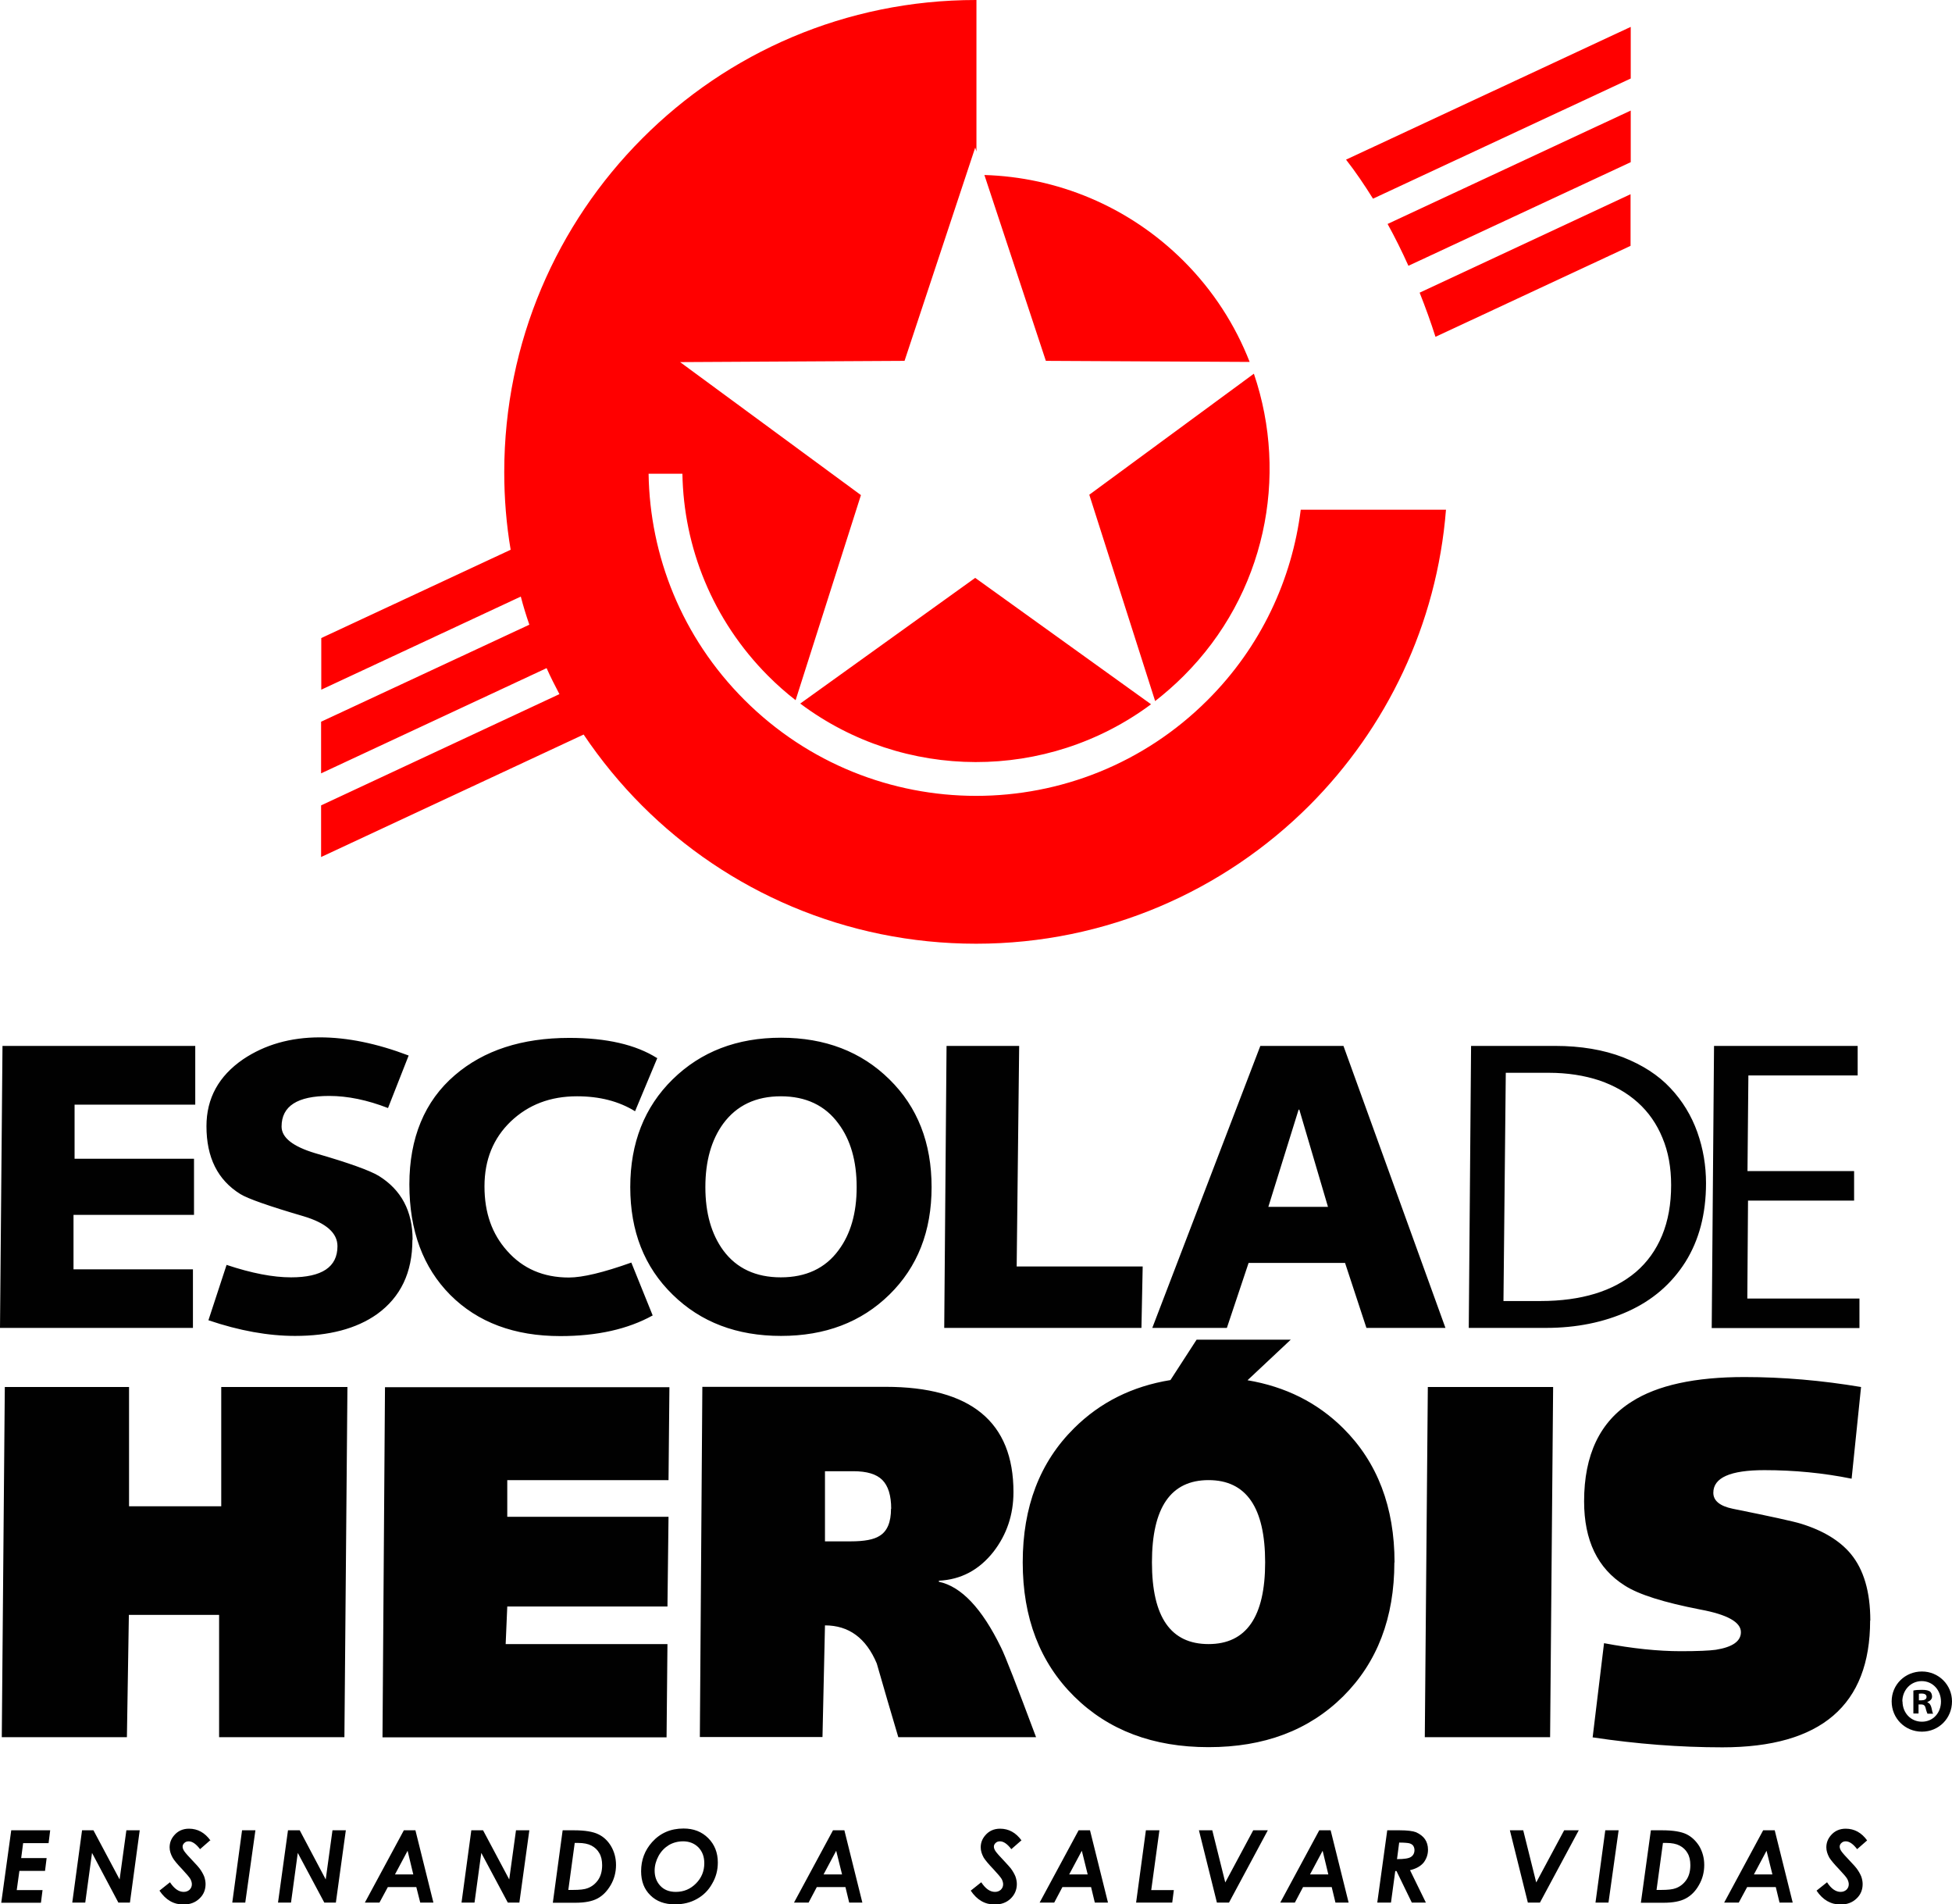
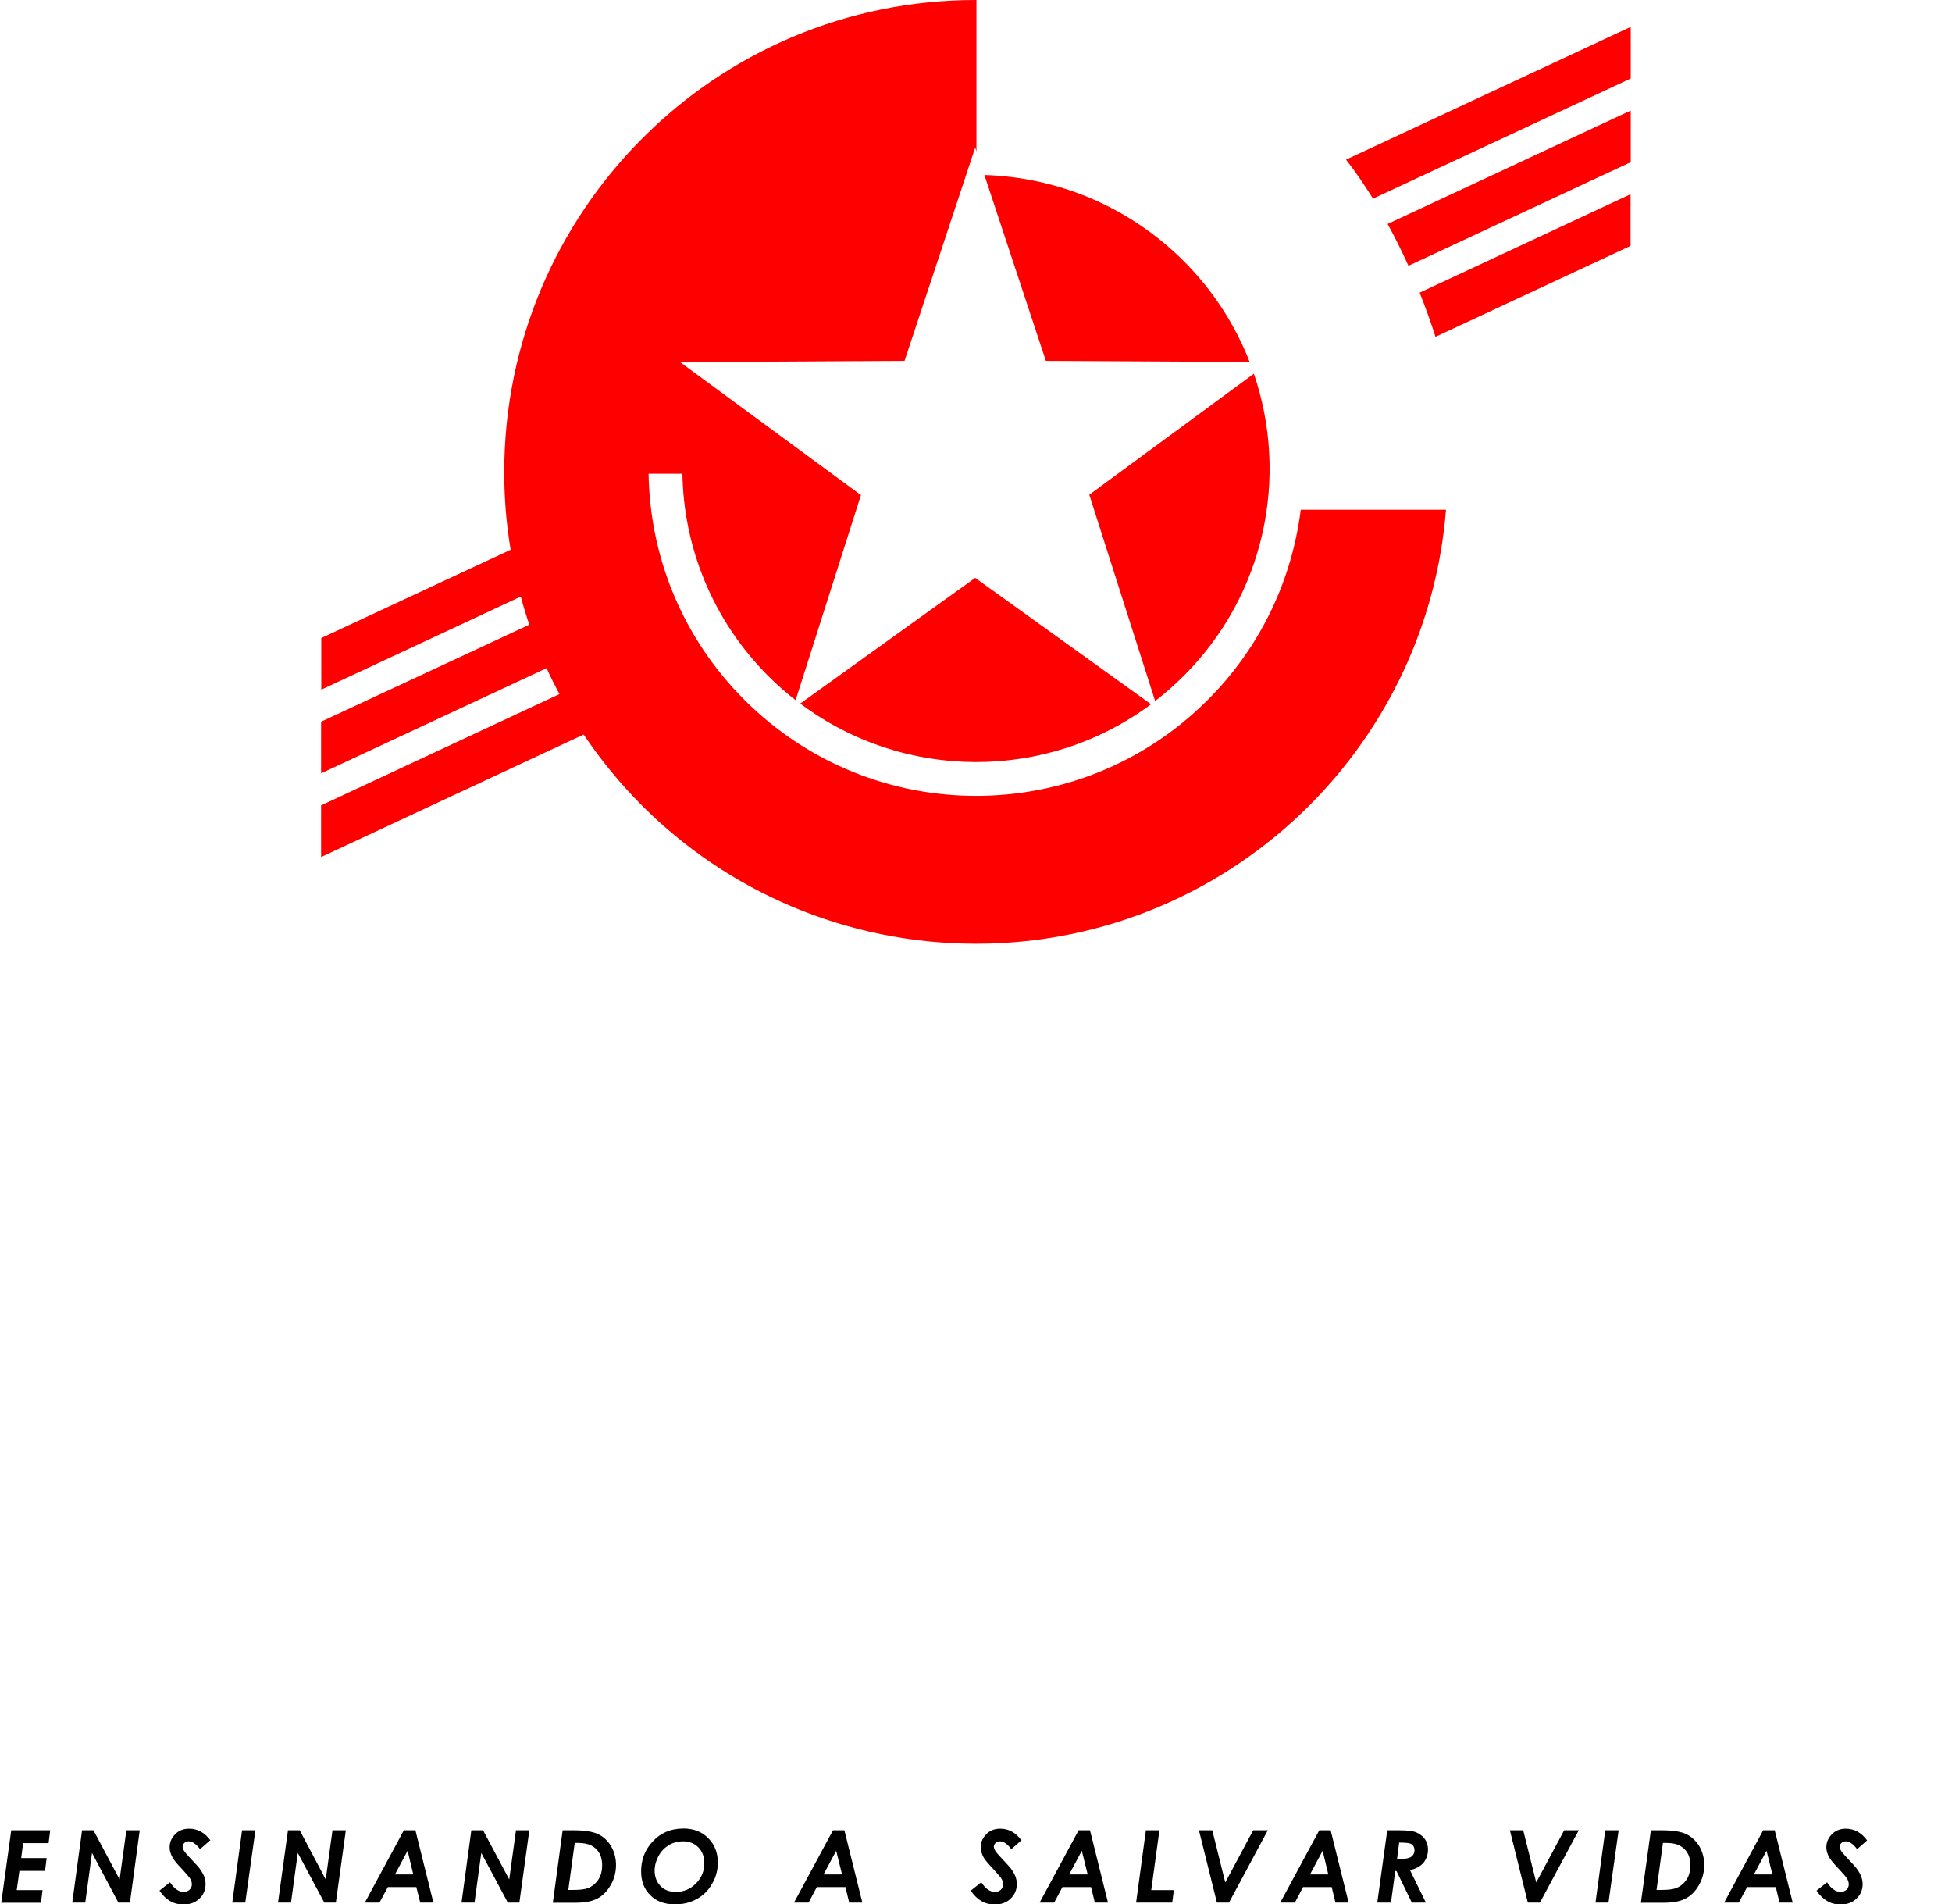
<svg xmlns="http://www.w3.org/2000/svg" id="Camada_2" data-name="Camada 2" viewBox="0 0 109.67 106.97">
  <defs>
    <style>      .cls-1 {        fill: #010101;      }      .cls-1, .cls-2 {        fill-rule: evenodd;      }      .cls-2 {        fill: red;      }    </style>
  </defs>
  <g id="Camada_1-2" data-name="Camada 1">
    <g>
      <path class="cls-2" d="M64.67,39.56c-5.84,4.34-13.88,4.33-19.71-.04l9.83-7.06,9.88,7.1ZM70.45,21c1.96,5.76.65,12.38-3.95,16.97-.51.51-1.05.98-1.6,1.41l-3.7-11.59,9.25-6.8ZM55.3,9.83c4.06.12,8.09,1.73,11.2,4.83,1.67,1.67,2.9,3.6,3.71,5.67l-11.45-.06-3.45-10.43ZM77.96,12.58l13.66-6.37v2.9l-12.49,5.82c-.36-.8-.75-1.59-1.17-2.35ZM75.62,8.97l16-7.46v2.9l-14.48,6.75c-.48-.77-.98-1.51-1.52-2.2ZM79.76,16.44l11.85-5.53v2.9l-10.96,5.11c-.26-.82-.56-1.65-.89-2.48ZM54.83,0h.03c0,2.84,0,5.67,0,8.51l-.07-.22-3.97,11.98-12.61.07,10.16,7.47-3.67,11.52c-.53-.41-1.05-.87-1.54-1.36-3.14-3.15-4.75-7.24-4.82-11.36h-1.9c.07,4.6,1.86,9.18,5.38,12.7,7.19,7.19,18.84,7.19,26.02.02,3.01-3,4.75-6.79,5.24-10.7h8.16c-.51,6.46-3.35,12.28-7.67,16.61-4.79,4.79-11.41,7.77-18.73,7.77s-13.97-2.96-18.76-7.75c-1.22-1.22-2.32-2.56-3.29-4l-14.75,6.88v-2.9l13.39-6.25c-.25-.48-.5-.96-.72-1.46l-12.67,5.91v-2.9l11.7-5.45c-.18-.52-.34-1.04-.48-1.58l-11.21,5.23v-2.9l10.64-4.96c-.24-1.42-.36-2.87-.36-4.36,0-7.32,2.97-13.95,7.75-18.74C40.88,2.96,47.51,0,54.83,0Z" />
-       <path class="cls-1" d="M107.8,95.51h.14c.16,0,.3-.05.3-.19,0-.12-.09-.19-.27-.19-.08,0-.13,0-.16.01v.37ZM107.79,96.25h-.29v-1.29c.12-.03.28-.04.49-.04.24,0,.35.04.44.09.07.06.12.16.12.29,0,.14-.11.25-.26.3v.02c.12.05.19.15.23.32.04.2.06.27.09.32h-.32s-.07-.16-.1-.31c-.03-.14-.1-.21-.26-.21h-.14v.52ZM106.89,95.57c0,.64.46,1.14,1.09,1.14s1.07-.5,1.07-1.13-.45-1.15-1.08-1.15-1.09.52-1.09,1.14ZM105.07,91.03c0,4.75-2.76,7.12-8.3,7.12-2.4,0-4.83-.19-7.29-.56l.64-5.29c1.6.3,3.03.45,4.31.45.96,0,1.61-.03,1.97-.08.94-.15,1.41-.48,1.41-.99,0-.56-.76-.99-2.28-1.27-2.05-.4-3.46-.84-4.25-1.35-1.52-.96-2.28-2.53-2.28-4.73,0-2.61.89-4.48,2.68-5.6,1.44-.92,3.55-1.38,6.33-1.38,2.16,0,4.34.19,6.55.56l-.53,5.15c-1.58-.32-3.21-.48-4.9-.48-1.91,0-2.87.42-2.87,1.27,0,.45.37.75,1.1.9,2.14.43,3.41.71,3.83.84,1.26.39,2.18.96,2.79,1.69.73.88,1.1,2.13,1.1,3.75ZM87.26,77.91l-.17,19.67h-7.04l.17-19.67h7.03ZM78.34,87.76c0,3.11-.96,5.62-2.88,7.53-1.93,1.91-4.44,2.85-7.56,2.85s-5.63-.95-7.55-2.85c-1.92-1.9-2.89-4.41-2.89-7.53s.96-5.63,2.89-7.54c1.46-1.45,3.26-2.35,5.41-2.7l1.47-2.27h5.29l-2.43,2.28c2.13.36,3.92,1.25,5.38,2.7,1.92,1.91,2.88,4.43,2.88,7.54ZM71.08,87.76c0-3.08-1.06-4.62-3.18-4.62s-3.18,1.54-3.18,4.62,1.06,4.59,3.18,4.59,3.18-1.53,3.18-4.59ZM50.07,84.75c0-.75-.17-1.29-.5-1.62-.33-.33-.87-.49-1.63-.49h-1.59v3.94h1.44c.77,0,1.31-.1,1.63-.31.43-.26.64-.77.64-1.52ZM58.2,97.58h-7.73c-.41-1.37-.81-2.75-1.21-4.14-.6-1.43-1.57-2.14-2.91-2.14l-.14,6.27h-6.89l.14-19.67h10.3c4.78,0,7.18,1.97,7.18,5.91,0,1.28-.38,2.39-1.12,3.35-.81,1.03-1.83,1.57-3.07,1.63v.06c1.25.26,2.42,1.49,3.49,3.69.23.45.88,2.13,1.97,5.04ZM37.61,77.91l-.05,5.23h-9.06v2.06h9.06l-.06,5.04h-9l-.09,2.11h9.09l-.05,5.24h-15.96l.14-19.67h15.98ZM19.52,77.91l-.17,19.67h-7.04v-6.87h-5.07l-.11,6.87H.1l.17-19.67h6.98v6.7h5.18v-6.7h7.09ZM96.17,74.59l.13-15.84h8.07v1.66h-6.14l-.05,5.37h5.99v1.66h-5.96l-.04,5.5h6.3v1.66h-8.3ZM82.52,74.59l.13-15.84h4.72c1.45,0,2.73.22,3.82.64,1.09.43,1.98,1,2.66,1.73.68.72,1.18,1.55,1.51,2.47.33.93.49,1.88.49,2.87,0,1.73-.39,3.2-1.16,4.43-.78,1.23-1.85,2.15-3.22,2.77-1.37.62-2.91.93-4.61.93h-4.32ZM84.6,60.26l-.13,12.82h2.09c1.14,0,2.16-.14,3.05-.41.89-.27,1.66-.68,2.3-1.22.64-.55,1.13-1.23,1.47-2.05.34-.82.51-1.76.51-2.83,0-.99-.16-1.88-.49-2.66-.32-.78-.78-1.44-1.38-1.98-.6-.54-1.32-.95-2.16-1.24-.85-.28-1.8-.43-2.85-.43h-2.41ZM74.61,67.79l-1.61-5.46h-.04l-1.7,5.46h3.35ZM81.21,74.59h-4.44l-1.2-3.65h-5.42l-1.22,3.65h-4.19l6.07-15.84h4.67l5.73,15.84ZM64.2,71.14l-.07,3.45h-11.08l.13-15.84h4.08l-.14,12.39h7.07ZM48.13,66.68c0-1.46-.34-2.65-1.02-3.56-.75-1.03-1.84-1.54-3.24-1.54s-2.48.51-3.24,1.54c-.66.91-1,2.09-1,3.56s.34,2.64,1,3.55c.75,1.02,1.84,1.52,3.24,1.52s2.49-.5,3.24-1.52c.68-.91,1.02-2.09,1.02-3.55ZM52.34,66.68c0,2.48-.79,4.49-2.37,6.04-1.58,1.55-3.61,2.32-6.09,2.32s-4.51-.77-6.09-2.32c-1.59-1.55-2.38-3.56-2.38-6.04s.8-4.5,2.38-6.05c1.59-1.56,3.62-2.34,6.09-2.34s4.51.78,6.09,2.34c1.58,1.55,2.37,3.57,2.37,6.05ZM36.93,59.43l-1.25,2.99c-.91-.56-1.99-.84-3.26-.84-1.5,0-2.73.47-3.72,1.41-.98.94-1.48,2.15-1.48,3.65s.43,2.68,1.27,3.62c.88,1,2.04,1.5,3.47,1.5.77,0,1.94-.28,3.51-.84l1.2,2.97c-1.39.77-3.12,1.16-5.19,1.16-2.58,0-4.64-.77-6.18-2.31-1.53-1.54-2.3-3.61-2.3-6.21s.85-4.68,2.56-6.14c1.62-1.39,3.76-2.09,6.43-2.09,2.09,0,3.73.38,4.92,1.13ZM23.17,69.65c0,1.83-.66,3.21-1.99,4.17-1.16.82-2.7,1.22-4.6,1.22-1.51,0-3.13-.29-4.87-.88l1.02-3.11c1.41.47,2.61.7,3.62.7,1.74,0,2.61-.58,2.61-1.75,0-.74-.63-1.3-1.9-1.68-1.95-.57-3.14-.99-3.56-1.25-1.27-.79-1.9-2.05-1.9-3.81,0-1.57.69-2.82,2.06-3.76,1.22-.82,2.66-1.23,4.31-1.23,1.54,0,3.2.34,4.99,1.02l-1.16,2.95c-1.16-.45-2.26-.68-3.31-.68-1.78,0-2.67.57-2.67,1.72,0,.62.63,1.12,1.9,1.5,1.88.54,3.06.97,3.56,1.27,1.27.79,1.9,1.98,1.9,3.58ZM10.97,62.05h-6.78v3.04h6.71v3.15h-6.77v3.06h6.71v3.29H0l.14-15.84h10.83v3.31ZM109.67,95.57c0,.95-.74,1.7-1.69,1.7s-1.7-.75-1.7-1.7.76-1.68,1.7-1.68,1.69.75,1.69,1.68Z" />
      <path class="cls-1" d="M104.9,103.38l-.56.49c-.23-.3-.44-.44-.64-.44-.1,0-.18.03-.24.09-.07.06-.1.13-.1.21,0,.07.03.16.09.25.06.09.24.3.54.61.16.17.27.29.32.36.12.16.2.31.26.45.05.14.08.29.08.43,0,.32-.11.6-.35.82-.23.22-.53.33-.89.33-.55,0-1-.26-1.35-.78l.59-.47c.23.36.49.54.76.54.13,0,.24-.04.33-.12.09-.09.13-.19.13-.31,0-.09-.03-.19-.08-.29-.05-.1-.21-.28-.47-.56-.27-.28-.45-.5-.54-.64-.11-.2-.17-.39-.17-.58,0-.25.08-.47.25-.67.21-.25.49-.38.84-.38.48,0,.89.22,1.21.67ZM99.58,105.29l-.33-1.33-.71,1.33h1.04ZM99.07,102.81h.64l1.01,4.06h-.74l-.21-.87h-1.61l-.47.87h-.82l2.19-4.06ZM93.43,103.52l-.36,2.64h.25c.39,0,.66-.03.84-.1.24-.09.44-.25.59-.47.15-.22.22-.5.22-.82,0-.27-.05-.5-.16-.68-.1-.18-.25-.32-.44-.42-.19-.1-.44-.15-.75-.15h-.19ZM92.76,102.81h.64c.61,0,1.06.08,1.35.22.29.14.53.37.72.67.18.31.28.66.28,1.06s-.1.79-.3,1.13c-.19.34-.44.59-.74.75-.3.16-.71.24-1.25.24h-1.27l.56-4.06ZM90.19,102.81h.75l-.57,4.06h-.73l.55-4.06ZM84.84,102.81h.74l.73,2.93,1.57-2.93h.82l-2.18,4.06h-.68l-1.01-4.06ZM78.48,104.43c.41,0,.68-.04.8-.13.12-.08.19-.21.19-.38,0-.09-.03-.18-.07-.24-.05-.07-.12-.11-.22-.14-.09-.02-.28-.04-.57-.04l-.12.92ZM77.93,102.81h.71c.43,0,.74.04.92.11.22.1.39.23.5.39.11.16.17.36.17.59,0,.28-.09.52-.25.73-.17.2-.42.34-.76.42l.89,1.82h-.79l-.86-1.77h-.07l-.24,1.77h-.77l.56-4.06ZM74.63,105.29l-.32-1.33-.71,1.33h1.04ZM74.12,102.81h.64l1.01,4.06h-.74l-.21-.87h-1.61l-.46.87h-.82l2.19-4.06ZM67.36,102.81h.75l.73,2.93,1.57-2.93h.82l-2.18,4.06h-.68l-1.01-4.06ZM64.38,102.81h.76l-.46,3.36h1.27l-.09.7h-2.03l.55-4.06ZM61.11,105.29l-.33-1.33-.71,1.33h1.04ZM60.6,102.81h.64l1.01,4.06h-.74l-.21-.87h-1.61l-.46.87h-.82l2.19-4.06ZM57.38,103.38l-.56.49c-.23-.3-.44-.44-.64-.44-.1,0-.18.03-.24.09-.07.06-.1.13-.1.21,0,.07.03.16.09.25.06.09.24.3.54.61.16.17.26.29.32.36.12.16.2.31.26.45.05.14.08.29.08.43,0,.32-.12.6-.35.82-.23.22-.53.33-.89.33-.56,0-1-.26-1.35-.78l.59-.47c.24.36.49.54.77.54.13,0,.24-.04.33-.12.09-.09.13-.19.13-.31,0-.09-.03-.19-.08-.29-.06-.1-.21-.28-.47-.56-.27-.28-.45-.5-.54-.64-.11-.2-.17-.39-.17-.58,0-.25.08-.47.25-.67.21-.25.49-.38.84-.38.48,0,.89.22,1.21.67ZM47.31,105.29l-.33-1.33-.71,1.33h1.04ZM46.8,102.81h.64l1.01,4.06h-.74l-.21-.87h-1.61l-.46.87h-.82l2.19-4.06ZM38.38,103.43c-.29,0-.56.07-.8.21-.24.15-.43.34-.58.61-.14.26-.22.54-.22.82,0,.34.1.62.31.85.21.23.5.35.88.35.45,0,.82-.16,1.13-.47.31-.31.47-.69.47-1.14,0-.37-.11-.66-.33-.89-.22-.22-.51-.34-.86-.34ZM38.41,102.71c.56,0,1.02.18,1.38.54.36.36.54.82.54,1.37,0,.42-.1.82-.32,1.19-.21.38-.5.66-.86.86-.36.2-.76.3-1.23.3-.58,0-1.04-.17-1.38-.51-.35-.34-.52-.79-.52-1.35,0-.64.21-1.18.62-1.64.46-.51,1.05-.76,1.76-.76ZM32.29,103.52l-.36,2.64h.25c.39,0,.67-.03.84-.1.24-.09.44-.25.59-.47.15-.22.22-.5.22-.82,0-.27-.05-.5-.16-.68-.1-.18-.25-.32-.44-.42-.19-.1-.44-.15-.75-.15h-.19ZM31.62,102.81h.64c.61,0,1.06.08,1.35.22.3.14.54.37.72.67.18.31.28.66.28,1.06s-.1.79-.3,1.13c-.2.34-.44.59-.74.75-.3.16-.71.24-1.25.24h-1.26l.55-4.06ZM26.48,102.81h.66l1.47,2.76.38-2.76h.75l-.56,4.06h-.65l-1.49-2.79-.38,2.79h-.73l.55-4.06ZM23.22,105.29l-.32-1.33-.71,1.33h1.04ZM22.7,102.81h.64l1.01,4.06h-.74l-.22-.87h-1.6l-.47.87h-.82l2.19-4.06ZM16.18,102.81h.66l1.46,2.76.38-2.76h.75l-.56,4.06h-.65l-1.49-2.79-.38,2.79h-.73l.56-4.06ZM13.6,102.81h.75l-.57,4.06h-.73l.55-4.06ZM11.8,103.38l-.56.49c-.23-.3-.44-.44-.64-.44-.1,0-.18.03-.24.09-.07.06-.1.13-.1.21,0,.07.03.16.09.25.06.09.24.3.54.61.16.17.27.29.32.36.12.16.2.31.26.45.05.14.08.29.08.43,0,.32-.11.6-.35.82-.23.22-.53.33-.89.33-.56,0-1-.26-1.35-.78l.59-.47c.24.36.49.54.77.54.13,0,.24-.04.33-.12.09-.09.13-.19.13-.31,0-.09-.03-.19-.08-.29-.06-.1-.21-.28-.47-.56-.27-.28-.45-.5-.53-.64-.11-.2-.17-.39-.17-.58,0-.25.08-.47.25-.67.21-.25.49-.38.84-.38.48,0,.89.22,1.21.67ZM4.59,102.81h.66l1.47,2.76.38-2.76h.75l-.55,4.06h-.65l-1.48-2.79-.38,2.79h-.73l.55-4.06ZM.63,102.81h2.19l-.09.72h-1.43l-.11.84h1.43l-.09.72h-1.44l-.15,1.08h1.45l-.09.71H.07l.56-4.06Z" />
    </g>
  </g>
</svg>